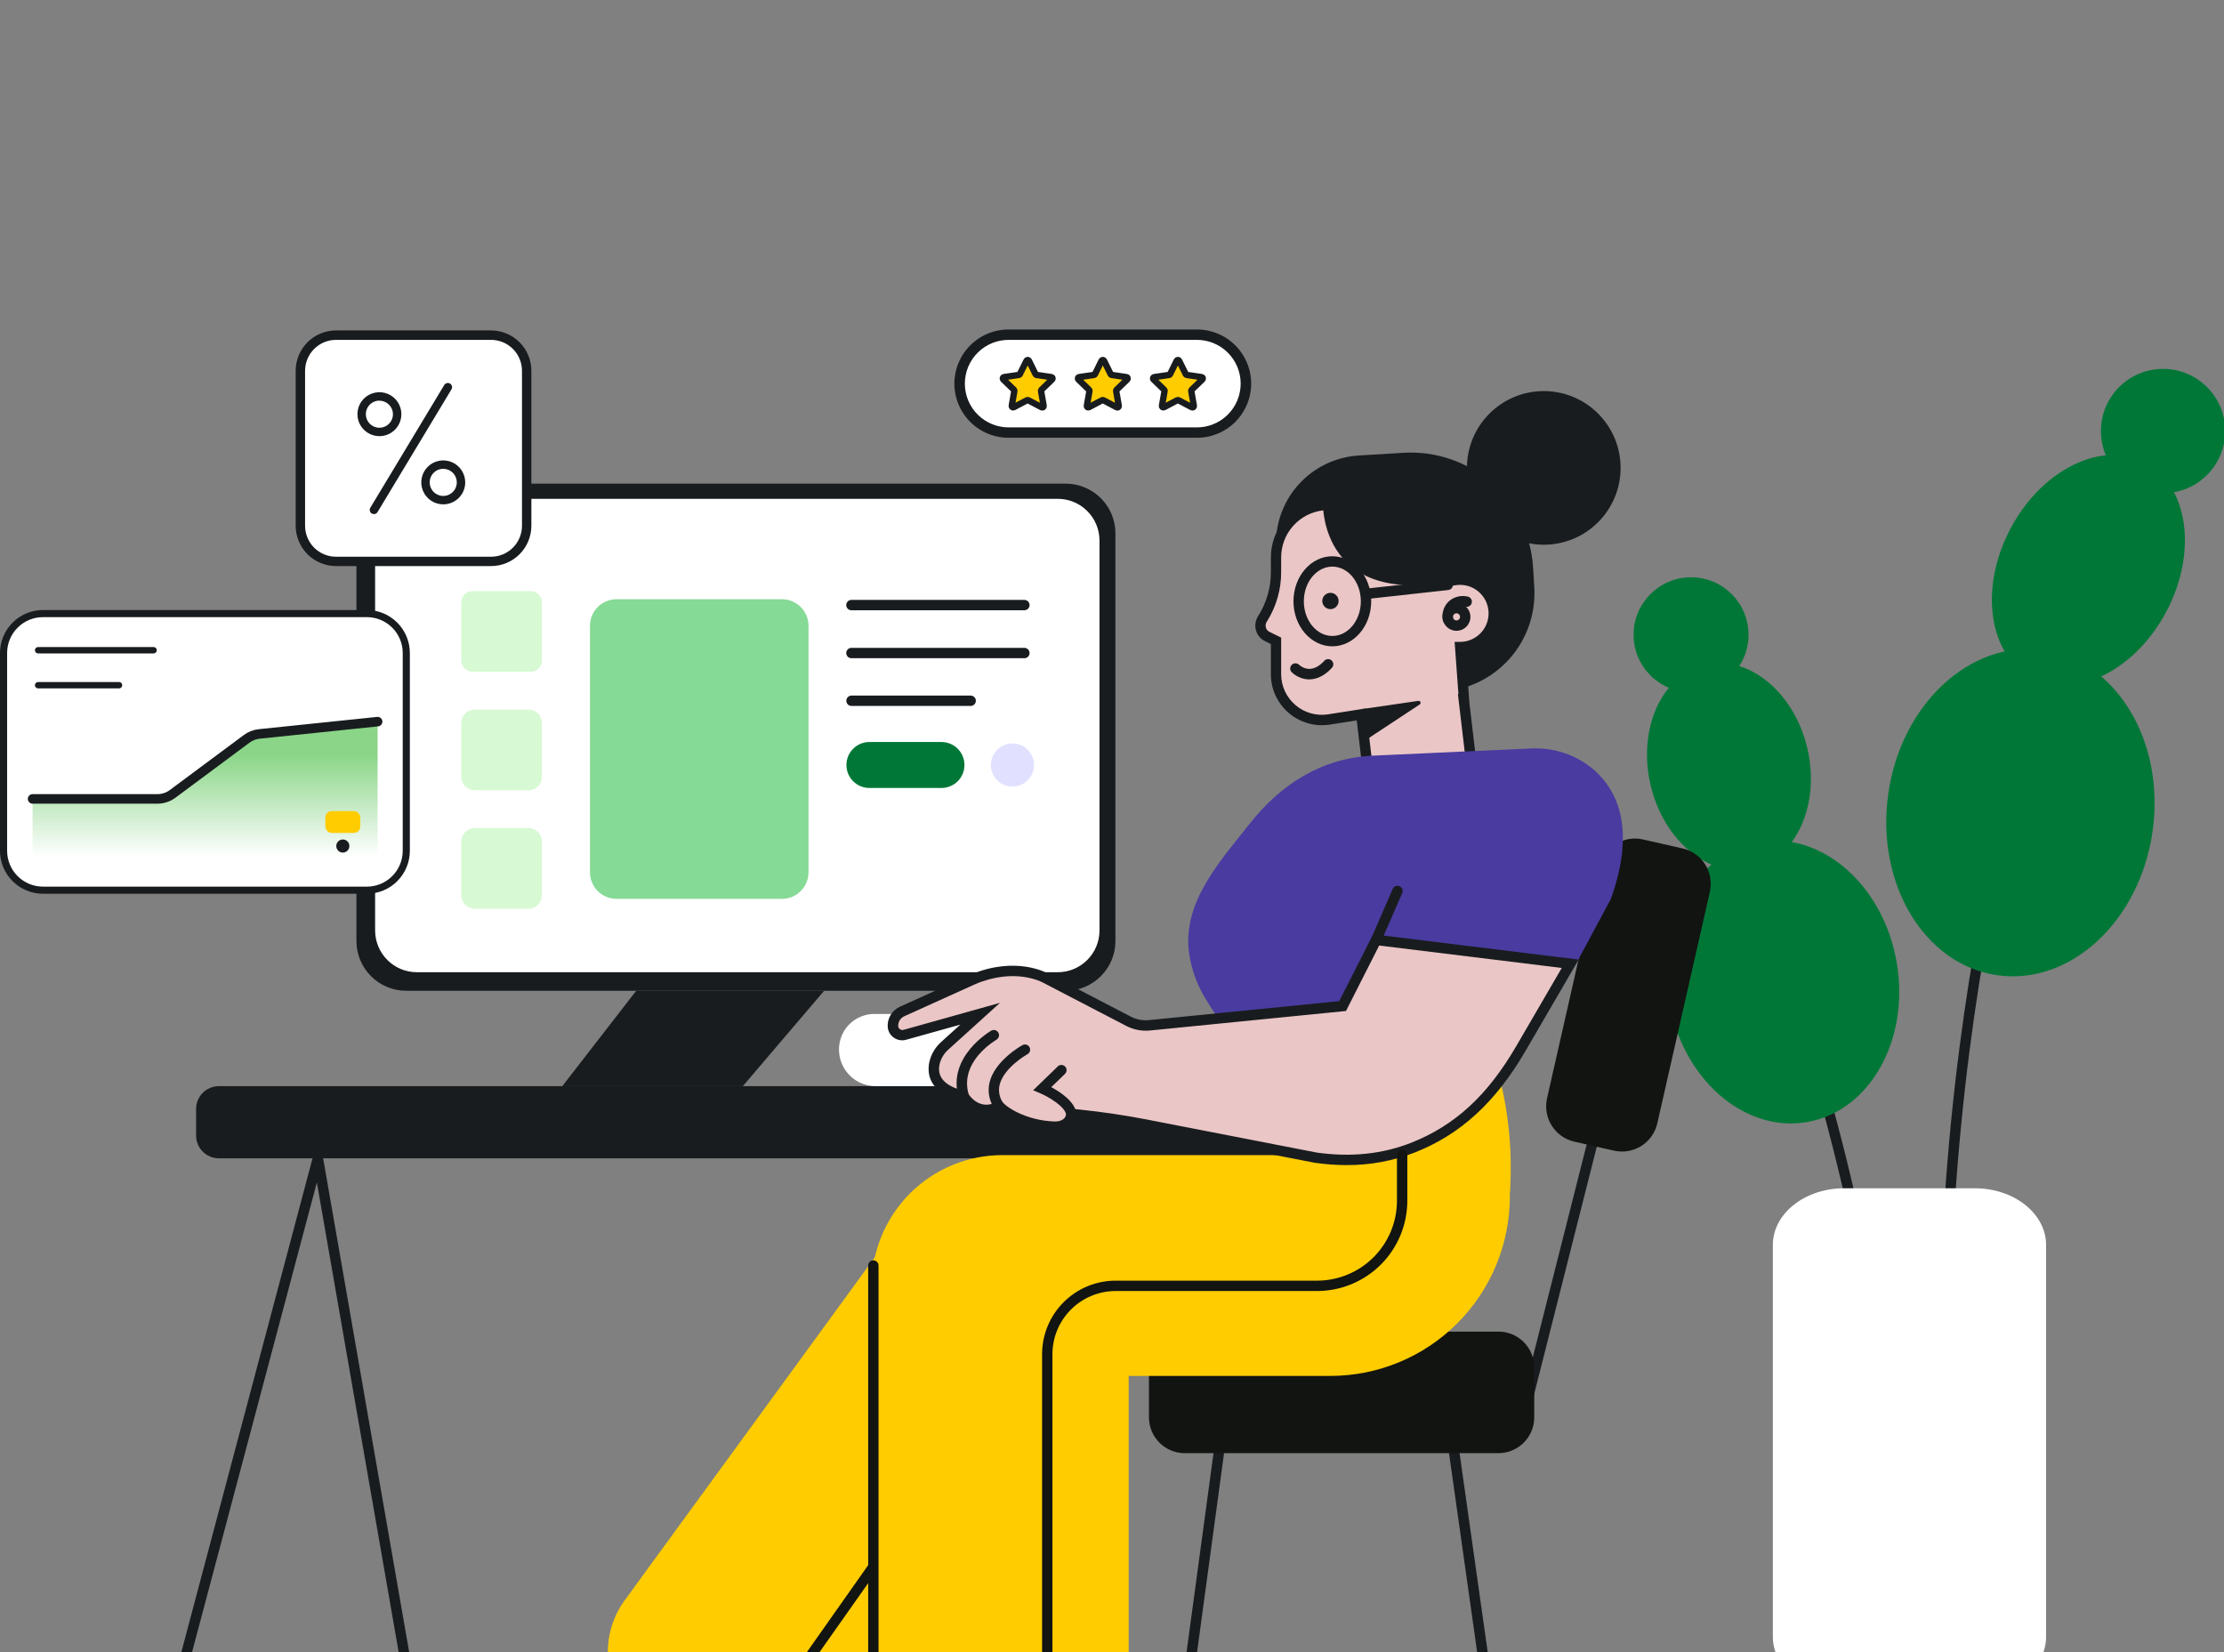
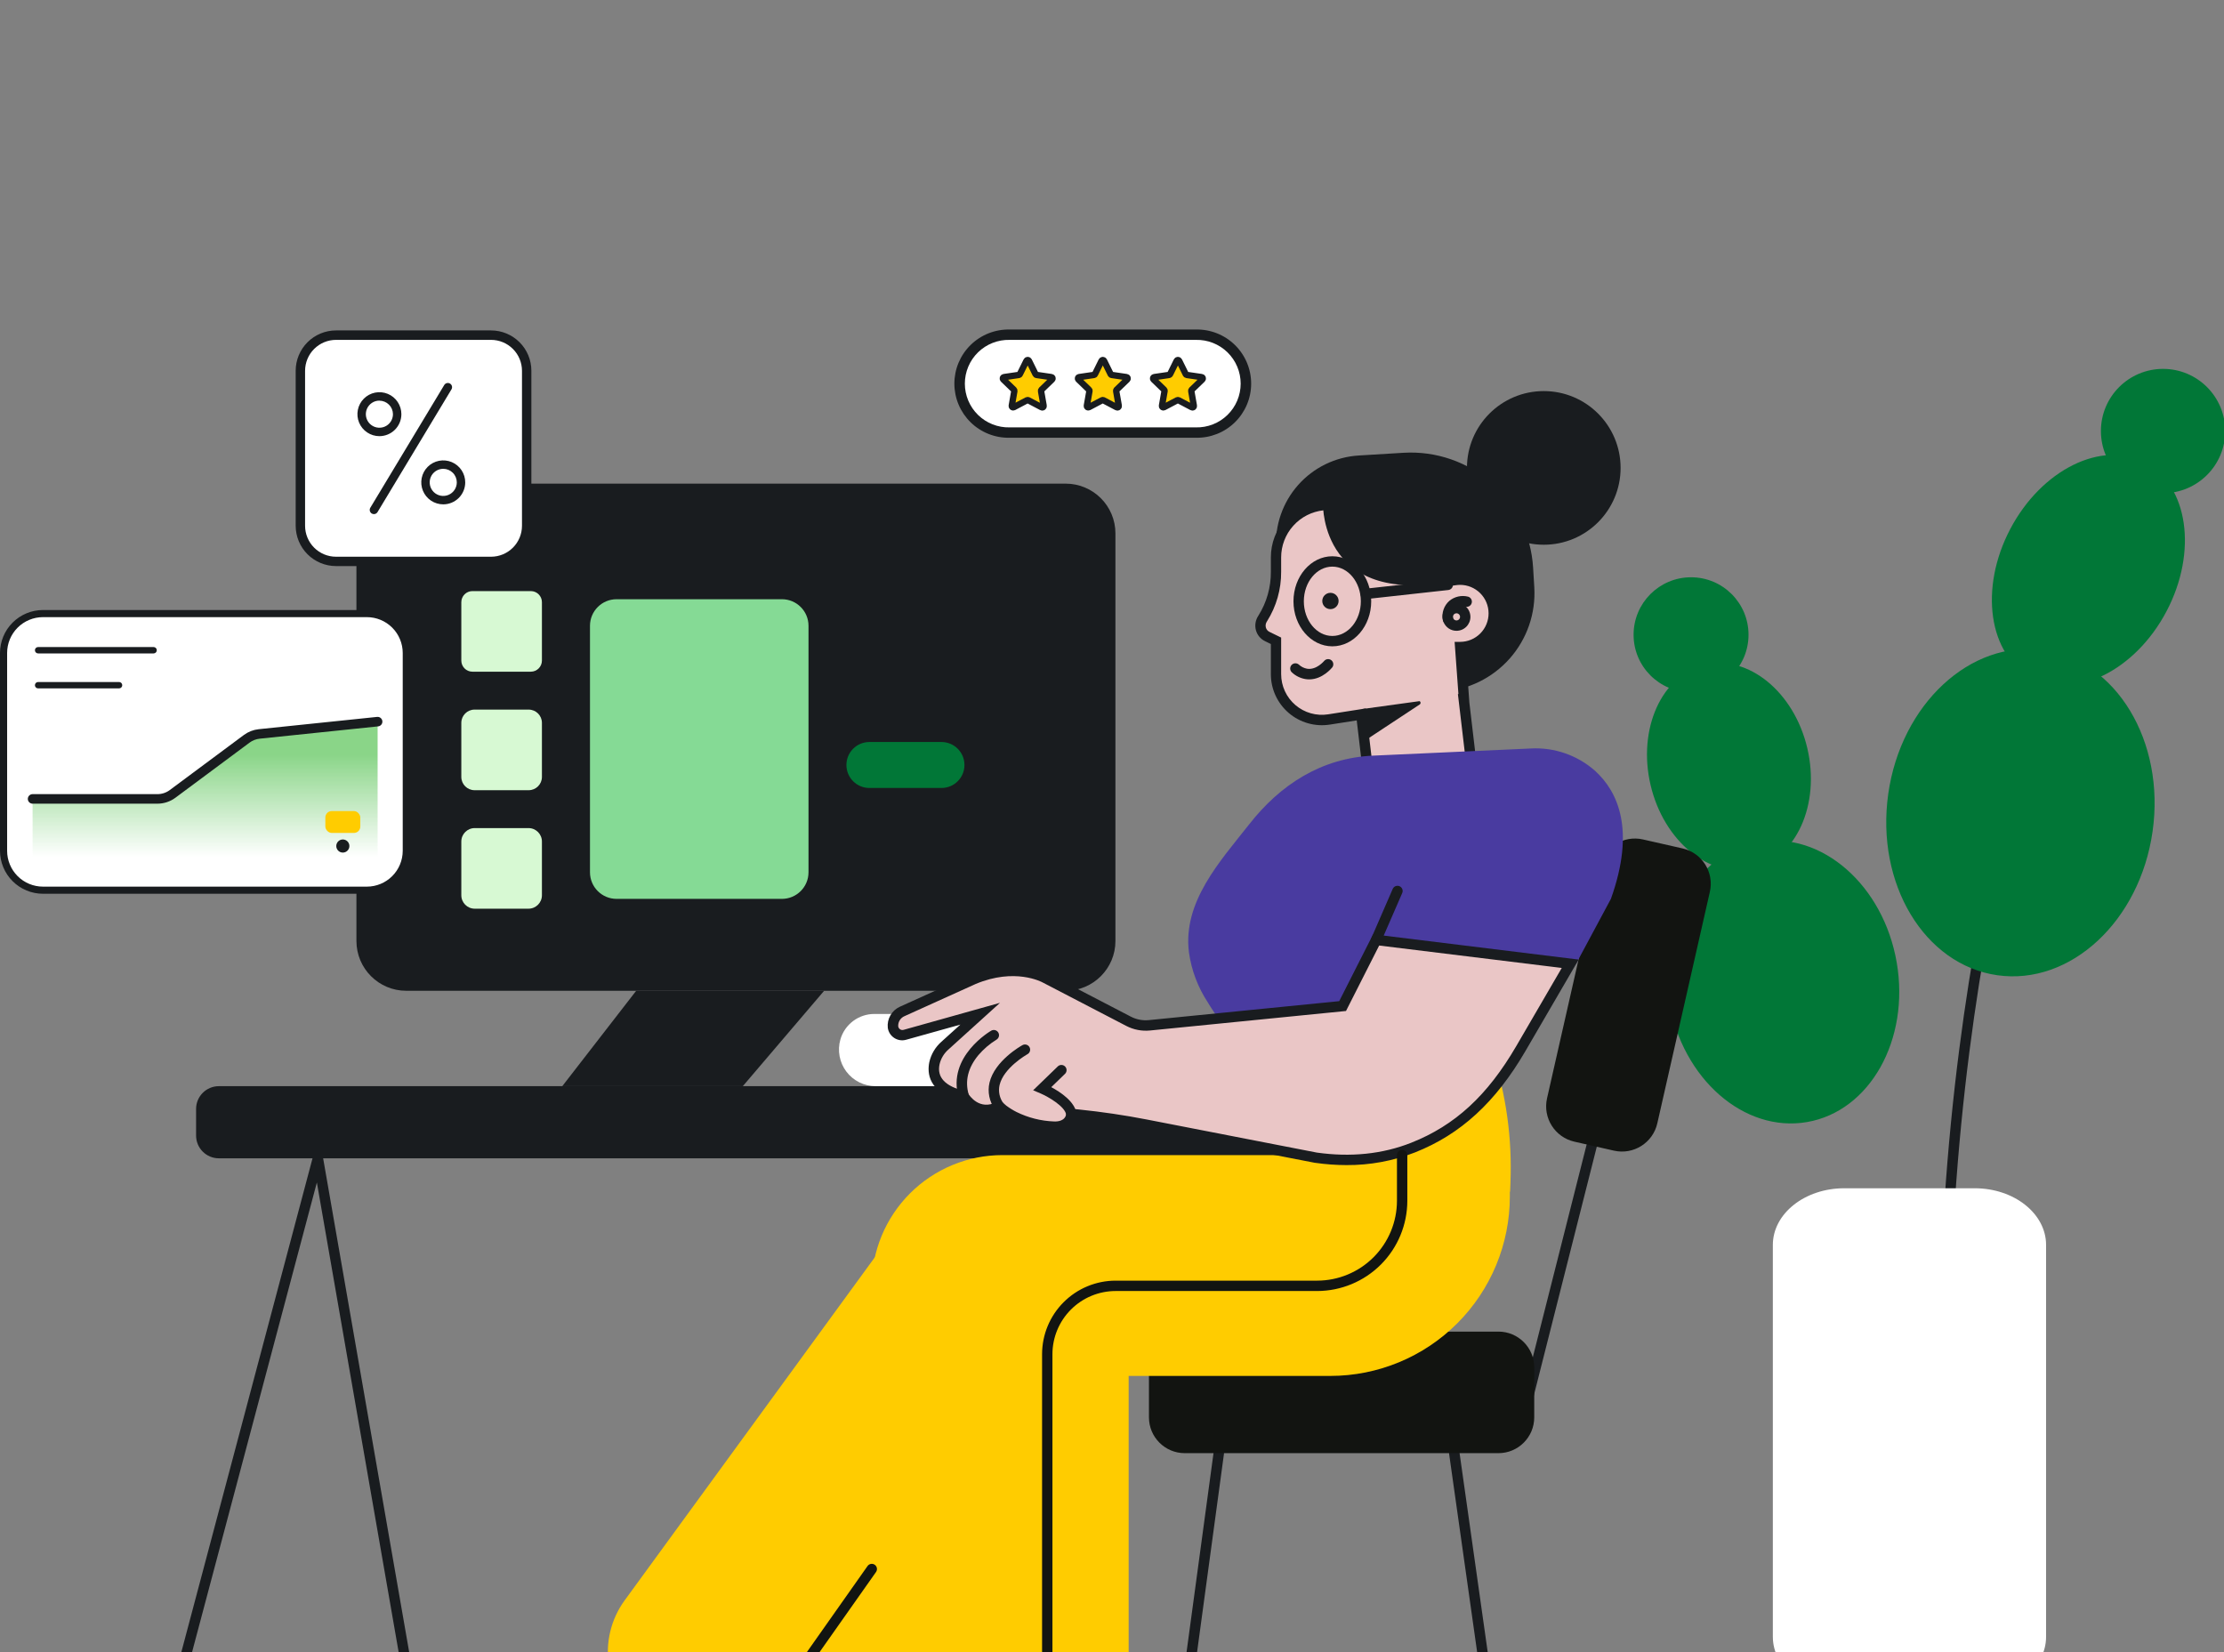
<svg xmlns="http://www.w3.org/2000/svg" width="700" height="520" viewBox="0 0 700 520" fill="none">
  <rect x="0" y="0" width="700" height="520" fill="#808080" stroke="none" />
  <g clip-path="url(#clip0_344_3226)">
-     <path d="M592.221 433.768C591.821 433.771 591.435 433.627 591.134 433.364C590.833 433.101 590.64 432.737 590.59 432.341C580.959 355.936 554.422 289.537 554.153 288.909C554.065 288.709 554.019 288.493 554.016 288.275C554.013 288.056 554.054 287.84 554.137 287.637C554.219 287.435 554.342 287.251 554.497 287.097C554.652 286.943 554.836 286.822 555.039 286.741C555.242 286.659 555.459 286.619 555.677 286.623C555.896 286.627 556.111 286.675 556.311 286.764C556.51 286.853 556.69 286.981 556.839 287.141C556.988 287.301 557.103 287.489 557.179 287.694C557.448 288.355 584.139 355.096 593.876 431.933C593.904 432.146 593.889 432.363 593.832 432.57C593.776 432.777 593.679 432.972 593.547 433.141C593.415 433.311 593.251 433.453 593.064 433.559C592.877 433.665 592.671 433.734 592.457 433.76L592.221 433.768Z" fill="#191C1F" />
    <path d="M611.926 434.608C611.493 434.608 611.078 434.436 610.773 434.131C610.467 433.825 610.295 433.41 610.295 432.977C610.091 356.319 620.896 294.855 629.989 256.754C639.857 215.432 649.945 191.897 650.026 191.677C650.202 191.286 650.525 190.979 650.925 190.825C651.324 190.67 651.769 190.678 652.162 190.849C652.556 191.019 652.866 191.338 653.027 191.735C653.187 192.133 653.184 192.578 653.019 192.973C652.921 193.202 642.94 216.541 633.137 257.627C624.093 295.532 613.353 356.735 613.565 432.961C613.565 433.393 613.393 433.808 613.087 434.114C612.781 434.42 612.367 434.592 611.934 434.592L611.926 434.608Z" fill="#191C1F" />
    <path d="M680.823 155.232C691.628 155.232 700.387 146.472 700.387 135.668C700.387 124.863 691.628 116.104 680.823 116.104C670.018 116.104 661.259 124.863 661.259 135.668C661.259 146.472 670.018 155.232 680.823 155.232Z" fill="#017737" />
    <path d="M681.911 192.395C691.759 173.692 688.733 152.734 675.151 145.582C661.57 138.43 642.576 147.794 632.728 166.497C622.88 185.199 625.906 206.158 639.488 213.31C653.07 220.461 672.063 211.097 681.911 192.395Z" fill="#017737" />
    <path d="M677.527 261.655C681.525 233.386 666.139 207.835 643.163 204.586C620.186 201.337 598.319 221.62 594.321 249.889C590.324 278.158 605.709 303.709 628.686 306.958C651.663 310.208 673.53 289.925 677.527 261.655Z" fill="#017737" />
    <path d="M532.256 217.871C542.246 217.871 550.344 209.772 550.344 199.783C550.344 189.793 542.246 181.695 532.256 181.695C522.266 181.695 514.168 189.793 514.168 199.783C514.168 209.772 522.266 217.871 532.256 217.871Z" fill="#017737" />
    <path d="M551.698 273.385C565.324 270.194 573.005 253.242 568.855 235.521C564.705 217.8 550.295 206.021 536.67 209.211C523.045 212.402 515.364 229.354 519.514 247.075C523.664 264.796 538.073 276.575 551.698 273.385Z" fill="#017737" />
    <path d="M568.755 353.164C588.538 349.758 601.177 327.26 596.985 302.915C592.793 278.569 573.357 261.594 553.574 265.001C533.792 268.407 521.153 290.905 525.345 315.25C529.537 339.596 548.973 356.571 568.755 353.164Z" fill="#017737" />
    <path d="M621.543 374H580.457C568.054 374 558 381.987 558 391.838V515.162C558 525.013 568.054 533 580.457 533H621.543C633.946 533 644 525.013 644 515.162V391.838C644 381.987 633.946 374 621.543 374Z" fill="white" />
    <path d="M453.802 217.684L435.722 218.784C427.461 219.286 419.339 216.487 413.143 211.001C406.946 205.515 403.182 197.793 402.678 189.532L401.658 172.725C401.438 169.088 401.935 165.444 403.123 162.001C404.312 158.557 406.167 155.381 408.582 152.655C410.998 149.929 413.928 147.705 417.204 146.111C420.479 144.517 424.037 143.585 427.673 143.366L441.765 142.51C451.962 141.899 461.984 145.361 469.63 152.135C477.275 158.909 481.919 168.441 482.54 178.637L482.916 184.835C483.411 193.052 480.622 201.128 475.162 207.289C469.702 213.449 462.019 217.188 453.802 217.684Z" fill="#191C1F" />
    <path d="M145.1 624.711C144.711 624.717 144.333 624.583 144.034 624.335C143.735 624.087 143.535 623.74 143.469 623.357L99.733 372.173L33.025 623.227C32.904 623.631 32.631 623.973 32.263 624.18C31.896 624.387 31.462 624.444 31.054 624.338C30.646 624.233 30.294 623.973 30.073 623.614C29.852 623.254 29.779 622.824 29.869 622.411L100.386 356.972L146.706 622.827C146.78 623.25 146.685 623.684 146.441 624.037C146.196 624.39 145.823 624.632 145.402 624.711C145.301 624.72 145.2 624.72 145.1 624.711Z" fill="#191C1F" />
    <path d="M399.142 341.868H68.885C64.926 341.868 61.717 345.078 61.717 349.036V357.404C61.717 361.363 64.926 364.572 68.885 364.572H399.142C403.101 364.572 406.31 361.363 406.31 357.404V349.036C406.31 345.078 403.101 341.868 399.142 341.868Z" fill="#191C1F" />
    <path d="M376.378 105.347H317.792C309.284 105.347 302.387 112.244 302.387 120.752C302.387 129.26 309.284 136.157 317.792 136.157H376.378C384.886 136.157 391.783 129.26 391.783 120.752C391.783 112.244 384.886 105.347 376.378 105.347Z" fill="white" />
    <path d="M376.389 137.779H317.795C315.527 137.829 313.272 137.425 311.162 136.591C309.052 135.758 307.13 134.511 305.508 132.925C303.887 131.338 302.598 129.444 301.719 127.353C300.839 125.262 300.386 123.016 300.386 120.747C300.386 118.479 300.839 116.233 301.719 114.142C302.598 112.051 303.887 110.157 305.508 108.57C307.13 106.984 309.052 105.737 311.162 104.903C313.272 104.07 315.527 103.666 317.795 103.716H376.389C378.657 103.666 380.912 104.07 383.022 104.903C385.132 105.737 387.054 106.984 388.675 108.57C390.297 110.157 391.585 112.051 392.465 114.142C393.345 116.233 393.798 118.479 393.798 120.747C393.798 123.016 393.345 125.262 392.465 127.353C391.585 129.444 390.297 131.338 388.675 132.925C387.054 134.511 385.132 135.758 383.022 136.591C380.912 137.425 378.657 137.829 376.389 137.779ZM317.795 106.978C315.958 106.933 314.131 107.256 312.422 107.928C310.712 108.6 309.154 109.607 307.839 110.89C306.524 112.173 305.48 113.706 304.766 115.399C304.053 117.092 303.686 118.91 303.686 120.747C303.686 122.584 304.053 124.403 304.766 126.096C305.48 127.789 306.524 129.322 307.839 130.605C309.154 131.888 310.712 132.895 312.422 133.567C314.131 134.239 315.958 134.562 317.795 134.517H376.389C378.225 134.562 380.052 134.239 381.762 133.567C383.472 132.895 385.03 131.888 386.344 130.605C387.659 129.322 388.704 127.789 389.417 126.096C390.13 124.403 390.498 122.584 390.498 120.747C390.498 118.91 390.13 117.092 389.417 115.399C388.704 113.706 387.659 112.173 386.344 110.89C385.03 109.607 383.472 108.6 381.762 107.928C380.052 107.256 378.225 106.933 376.389 106.978H317.795Z" fill="#191C1F" />
    <path d="M327.822 128.173L323.646 125.971C323.585 125.939 323.516 125.922 323.447 125.922C323.377 125.922 323.309 125.939 323.247 125.971L319.071 128.173C319 128.208 318.921 128.224 318.841 128.217C318.762 128.21 318.686 128.181 318.622 128.134C318.558 128.087 318.508 128.023 318.478 127.949C318.448 127.875 318.439 127.795 318.452 127.716L319.267 123.068C319.277 122.998 319.27 122.927 319.248 122.861C319.225 122.794 319.187 122.734 319.137 122.684L315.76 119.422C315.703 119.367 315.662 119.297 315.643 119.22C315.624 119.142 315.627 119.061 315.651 118.985C315.676 118.91 315.721 118.842 315.783 118.791C315.844 118.74 315.918 118.707 315.997 118.697L320.67 118.012C320.738 118.003 320.802 117.978 320.858 117.938C320.914 117.898 320.958 117.845 320.988 117.783L323.084 113.551C323.118 113.478 323.172 113.417 323.24 113.374C323.308 113.331 323.387 113.308 323.467 113.308C323.547 113.308 323.626 113.331 323.694 113.374C323.762 113.417 323.816 113.478 323.85 113.551L325.938 117.783C325.97 117.845 326.016 117.898 326.073 117.938C326.13 117.978 326.195 118.003 326.264 118.012L330.929 118.697C331.008 118.707 331.082 118.74 331.143 118.791C331.204 118.842 331.25 118.91 331.275 118.985C331.299 119.061 331.302 119.142 331.283 119.22C331.264 119.297 331.223 119.367 331.165 119.422L327.789 122.684C327.74 122.734 327.703 122.795 327.682 122.861C327.66 122.928 327.655 122.999 327.667 123.068L328.482 127.716C328.502 127.8 328.495 127.889 328.464 127.969C328.433 128.05 328.378 128.119 328.307 128.168C328.236 128.218 328.152 128.244 328.065 128.245C327.979 128.246 327.894 128.221 327.822 128.173Z" fill="#FFCC00" stroke="#191C1F" stroke-width="2" />
    <path d="M351.465 128.173L347.29 125.971C347.228 125.939 347.16 125.922 347.09 125.922C347.021 125.922 346.952 125.939 346.89 125.971L342.715 128.173C342.644 128.211 342.563 128.228 342.482 128.222C342.401 128.217 342.324 128.188 342.259 128.141C342.193 128.093 342.142 128.028 342.112 127.953C342.082 127.878 342.073 127.796 342.087 127.716L342.903 123.068C342.916 122.999 342.911 122.928 342.89 122.861C342.868 122.794 342.831 122.733 342.78 122.685L339.404 119.423C339.347 119.367 339.306 119.297 339.287 119.22C339.267 119.143 339.27 119.061 339.295 118.986C339.319 118.91 339.365 118.843 339.426 118.792C339.487 118.74 339.562 118.708 339.641 118.697L344.313 118.012C344.381 118.004 344.446 117.978 344.502 117.938C344.557 117.898 344.602 117.845 344.631 117.784L346.719 113.551C346.755 113.479 346.81 113.418 346.879 113.376C346.947 113.333 347.026 113.311 347.107 113.311C347.187 113.311 347.266 113.333 347.334 113.376C347.403 113.418 347.458 113.479 347.494 113.551L349.582 117.784C349.611 117.845 349.656 117.898 349.711 117.938C349.767 117.978 349.832 118.004 349.9 118.012L354.572 118.697C354.651 118.708 354.726 118.74 354.787 118.792C354.848 118.843 354.894 118.91 354.918 118.986C354.943 119.061 354.946 119.143 354.926 119.22C354.907 119.297 354.866 119.367 354.809 119.423L351.433 122.685C351.382 122.733 351.345 122.794 351.323 122.861C351.302 122.928 351.298 122.999 351.31 123.068L352.126 127.716C352.145 127.801 352.139 127.889 352.108 127.969C352.076 128.05 352.022 128.12 351.95 128.169C351.879 128.218 351.795 128.245 351.709 128.245C351.622 128.246 351.537 128.221 351.465 128.173Z" fill="#FFCC00" stroke="#191C1F" stroke-width="2" />
    <path d="M375.109 128.173L370.934 125.971C370.872 125.939 370.803 125.922 370.734 125.922C370.664 125.922 370.596 125.939 370.534 125.971L366.359 128.173C366.287 128.211 366.206 128.228 366.126 128.222C366.045 128.216 365.968 128.188 365.902 128.14C365.837 128.093 365.786 128.028 365.756 127.953C365.725 127.878 365.717 127.796 365.731 127.716L366.546 123.068C366.558 122.999 366.553 122.928 366.531 122.861C366.51 122.795 366.473 122.734 366.424 122.684L363.048 119.422C362.99 119.367 362.949 119.297 362.93 119.22C362.911 119.142 362.914 119.061 362.938 118.985C362.963 118.91 363.009 118.842 363.07 118.791C363.131 118.74 363.205 118.707 363.284 118.697L367.949 118.012C368.018 118.002 368.083 117.977 368.14 117.937C368.197 117.897 368.243 117.845 368.275 117.783L370.363 113.551C370.397 113.478 370.451 113.417 370.519 113.374C370.587 113.331 370.666 113.308 370.746 113.308C370.826 113.308 370.905 113.331 370.973 113.374C371.041 113.417 371.095 113.478 371.129 113.551L373.217 117.783C373.249 117.845 373.295 117.897 373.352 117.937C373.409 117.977 373.474 118.002 373.543 118.012L378.216 118.697C378.295 118.707 378.369 118.74 378.43 118.791C378.492 118.842 378.537 118.91 378.562 118.985C378.586 119.061 378.589 119.142 378.57 119.22C378.551 119.297 378.51 119.367 378.453 119.422L375.068 122.684C375.019 122.734 374.982 122.795 374.961 122.861C374.939 122.928 374.934 122.999 374.946 123.068L375.761 127.716C375.779 127.799 375.772 127.886 375.741 127.965C375.71 128.044 375.656 128.112 375.587 128.161C375.517 128.21 375.435 128.237 375.35 128.239C375.265 128.241 375.181 128.218 375.109 128.173Z" fill="#FFCC00" stroke="#191C1F" stroke-width="2" />
    <path d="M335.408 152.222H127.861C119.205 152.222 112.187 159.24 112.187 167.896V296.168C112.187 304.824 119.205 311.842 127.861 311.842H335.408C344.064 311.842 351.082 304.824 351.082 296.168V167.896C351.082 159.24 344.064 152.222 335.408 152.222Z" fill="#191C1F" />
-     <path d="M332.924 157H131.208C123.95 157 118.066 162.891 118.066 170.158V292.842C118.066 300.109 123.95 306 131.208 306H332.924C340.182 306 346.066 300.109 346.066 292.842V170.158C346.066 162.891 340.182 157 332.924 157Z" fill="white" />
    <path d="M246.109 188.602H194.063C189.442 188.602 185.696 192.348 185.696 196.969V274.548C185.696 279.169 189.442 282.916 194.063 282.916H246.109C250.73 282.916 254.476 279.169 254.476 274.548V196.969C254.476 192.348 250.73 188.602 246.109 188.602Z" fill="#85DA95" />
    <path d="M167.071 186.042H148.697C146.765 186.042 145.199 187.608 145.199 189.54V207.913C145.199 209.846 146.765 211.412 148.697 211.412H167.071C169.003 211.412 170.569 209.846 170.569 207.913V189.54C170.569 187.608 169.003 186.042 167.071 186.042Z" fill="#D7F9D3" />
    <path d="M166.394 223.343H149.374C147.068 223.343 145.199 225.212 145.199 227.518V244.538C145.199 246.844 147.068 248.713 149.374 248.713H166.394C168.7 248.713 170.569 246.844 170.569 244.538V227.518C170.569 225.212 168.7 223.343 166.394 223.343Z" fill="#D7F9D3" />
    <path d="M166.345 260.636H149.423C147.09 260.636 145.199 262.528 145.199 264.861V281.782C145.199 284.115 147.09 286.007 149.423 286.007H166.345C168.678 286.007 170.569 284.115 170.569 281.782V264.861C170.569 262.528 168.678 260.636 166.345 260.636Z" fill="#D7F9D3" />
    <path d="M322.423 192.076H267.98C267.547 192.076 267.132 191.905 266.827 191.599C266.521 191.293 266.349 190.878 266.349 190.445C266.349 190.013 266.521 189.598 266.827 189.292C267.132 188.986 267.547 188.814 267.98 188.814H322.423C322.856 188.814 323.271 188.986 323.577 189.292C323.882 189.598 324.054 190.013 324.054 190.445C324.054 190.878 323.882 191.293 323.577 191.599C323.271 191.905 322.856 192.076 322.423 192.076Z" fill="#191C1F" />
    <path d="M322.423 207.172H267.98C267.547 207.172 267.132 207 266.827 206.694C266.521 206.388 266.349 205.973 266.349 205.541C266.349 205.108 266.521 204.693 266.827 204.387C267.132 204.082 267.547 203.91 267.98 203.91H322.423C322.856 203.91 323.271 204.082 323.577 204.387C323.882 204.693 324.054 205.108 324.054 205.541C324.054 205.973 323.882 206.388 323.577 206.694C323.271 207 322.856 207.172 322.423 207.172Z" fill="#191C1F" />
    <path d="M305.521 222.193H268.008C267.575 222.193 267.16 222.021 266.854 221.715C266.549 221.409 266.377 220.994 266.377 220.562C266.377 220.129 266.549 219.714 266.854 219.408C267.16 219.103 267.575 218.931 268.008 218.931H305.521C305.954 218.931 306.369 219.103 306.674 219.408C306.98 219.714 307.152 220.129 307.152 220.562C307.152 220.994 306.98 221.409 306.674 221.715C306.369 222.021 305.954 222.193 305.521 222.193Z" fill="#191C1F" />
    <path d="M296.329 233.544H273.642C269.647 233.544 266.408 236.783 266.408 240.778C266.408 244.773 269.647 248.012 273.642 248.012H296.329C300.324 248.012 303.562 244.773 303.562 240.778C303.562 236.783 300.324 233.544 296.329 233.544Z" fill="#017737" />
-     <path d="M318.664 247.58C322.416 247.58 325.457 244.538 325.457 240.786C325.457 237.035 322.416 233.993 318.664 233.993C314.912 233.993 311.871 237.035 311.871 240.786C311.871 244.538 314.912 247.58 318.664 247.58Z" fill="#E1E1FF" />
    <path d="M233.798 341.869H176.974L200.24 311.842H259.397L233.798 341.869Z" fill="#191C1F" />
    <path d="M479.514 447.061C479.379 447.061 479.245 447.045 479.114 447.012C478.906 446.96 478.711 446.867 478.539 446.739C478.367 446.611 478.222 446.45 478.112 446.266C478.002 446.082 477.93 445.879 477.899 445.666C477.868 445.454 477.879 445.238 477.932 445.031L499.396 360.218C499.504 359.798 499.774 359.439 500.148 359.218C500.521 358.998 500.966 358.935 501.386 359.043C501.805 359.152 502.165 359.422 502.385 359.795C502.605 360.168 502.668 360.614 502.56 361.033L481.096 445.846C481.004 446.195 480.799 446.504 480.512 446.724C480.226 446.944 479.875 447.062 479.514 447.061Z" fill="#191C1F" />
    <path d="M361.636 621.147C361.563 621.155 361.489 621.155 361.416 621.147C361.203 621.119 360.998 621.049 360.812 620.942C360.627 620.834 360.464 620.691 360.334 620.521C360.204 620.35 360.108 620.156 360.053 619.948C359.998 619.741 359.984 619.525 360.013 619.312L381.975 457.181C382.003 456.967 382.073 456.76 382.182 456.573C382.29 456.386 382.434 456.222 382.605 456.091C382.777 455.96 382.973 455.863 383.181 455.808C383.39 455.752 383.608 455.738 383.822 455.766C384.036 455.795 384.243 455.865 384.43 455.973C384.617 456.081 384.781 456.225 384.912 456.397C385.043 456.568 385.14 456.764 385.195 456.973C385.251 457.181 385.265 457.399 385.237 457.613L363.251 619.736C363.198 620.127 363.005 620.485 362.708 620.744C362.411 621.004 362.03 621.147 361.636 621.147Z" fill="#191C1F" />
    <path d="M503.472 272.812L486.93 345.683C485.535 351.828 489.386 357.94 495.53 359.335L507.984 362.162C514.129 363.557 520.241 359.706 521.636 353.562L538.178 280.691C539.573 274.546 535.723 268.434 529.578 267.039L517.124 264.212C510.979 262.817 504.867 266.668 503.472 272.812Z" fill="#121411" />
    <path d="M480.662 621.147C480.266 621.151 479.882 621.011 479.582 620.753C479.282 620.495 479.086 620.136 479.031 619.745L456.107 457.605C456.046 457.173 456.16 456.734 456.423 456.385C456.686 456.036 457.077 455.806 457.509 455.746C457.942 455.685 458.381 455.799 458.73 456.062C459.078 456.325 459.308 456.716 459.369 457.149L482.285 619.288C482.345 619.716 482.233 620.151 481.973 620.497C481.713 620.842 481.326 621.07 480.898 621.131C480.82 621.145 480.741 621.151 480.662 621.147Z" fill="#191C1F" />
    <path d="M471.627 419.114H372.902C366.677 419.114 361.632 424.16 361.632 430.384V446.107C361.632 452.331 366.677 457.377 372.902 457.377H471.627C477.852 457.377 482.898 452.331 482.898 446.107V430.384C482.898 424.16 477.852 419.114 471.627 419.114Z" fill="#121411" />
    <path d="M485.9 171.452C499.254 171.452 510.08 160.626 510.08 147.272C510.08 133.918 499.254 123.092 485.9 123.092C472.546 123.092 461.72 133.918 461.72 147.272C461.72 160.626 472.546 171.452 485.9 171.452Z" fill="#191C1F" />
    <path d="M470.106 193.038C470.106 190.226 468.989 187.53 467.001 185.542C465.013 183.553 462.316 182.437 459.504 182.437C459.008 182.442 458.512 182.48 458.02 182.551L455.989 154.726L416.413 158.974C412.348 159.407 408.588 161.329 405.855 164.369C403.122 167.408 401.611 171.352 401.611 175.439V179.917C401.647 185.105 400.204 190.197 397.452 194.596L397.379 194.702V194.743C397.079 195.196 396.878 195.708 396.791 196.244C396.704 196.781 396.733 197.33 396.875 197.855C397.017 198.379 397.269 198.868 397.615 199.287C397.96 199.707 398.392 200.048 398.879 200.288L401.636 201.642V212.129C401.635 214.214 402.087 216.274 402.958 218.168C403.83 220.062 405.102 221.744 406.686 223.099C408.27 224.455 410.129 225.451 412.134 226.019C414.14 226.588 416.245 226.715 418.305 226.392L428.466 224.81L430.505 242.238L462.856 238.421L460.662 219.819H460.76L459.578 203.632C462.375 203.612 465.052 202.488 467.024 200.504C468.996 198.519 470.104 195.836 470.106 193.038Z" fill="#EAC6C6" />
    <path d="M429.075 244.049L427.028 226.743L418.546 228.065C416.254 228.423 413.912 228.28 411.68 227.646C409.449 227.013 407.381 225.904 405.619 224.395C403.856 222.886 402.442 221.014 401.472 218.906C400.503 216.799 400.001 214.506 400.002 212.187V202.702L398.15 201.797C397.461 201.461 396.851 200.983 396.36 200.394C395.87 199.805 395.51 199.119 395.304 198.38C395.1 197.626 395.056 196.836 395.175 196.064C395.294 195.291 395.575 194.552 395.998 193.895L396.087 193.756C398.684 189.616 400.043 184.82 400.002 179.933V175.456C399.993 170.966 401.649 166.632 404.649 163.291C407.649 159.95 411.781 157.84 416.247 157.368L457.503 152.94L459.542 180.822C462.588 180.884 465.502 182.08 467.713 184.177C469.924 186.274 471.272 189.121 471.495 192.16C471.717 195.198 470.797 198.211 468.915 200.607C467.033 203.004 464.325 204.612 461.32 205.116L462.486 221.19L464.688 239.849L429.075 244.049ZM429.89 222.976L431.945 240.428L461.059 236.994L458.873 218.458H459.036L457.838 202.025H459.583C461.962 202.019 464.241 201.068 465.919 199.381C467.596 197.694 468.535 195.409 468.529 193.03C468.522 190.651 467.571 188.372 465.884 186.694C464.197 185.017 461.913 184.078 459.534 184.084C459.113 184.088 458.694 184.121 458.278 184.182L456.549 184.427L454.478 156.544L416.573 160.622C412.908 161.009 409.517 162.741 407.055 165.482C404.592 168.223 403.233 171.779 403.239 175.464V179.941C403.28 185.45 401.743 190.855 398.811 195.518L398.73 195.648C398.551 195.921 398.431 196.228 398.379 196.55C398.327 196.871 398.344 197.201 398.428 197.516C398.508 197.811 398.65 198.085 398.846 198.32C399.042 198.555 399.286 198.745 399.561 198.877L403.239 200.672V212.178C403.24 214.027 403.64 215.853 404.413 217.532C405.186 219.211 406.313 220.703 407.717 221.905C409.121 223.108 410.768 223.992 412.546 224.498C414.324 225.004 416.19 225.119 418.016 224.835L429.89 222.976Z" fill="#191C1F" />
    <path d="M412.075 213.833C411.66 213.833 411.245 213.798 410.836 213.727C409.26 213.455 407.798 212.729 406.628 211.64C406.303 211.348 406.108 210.939 406.085 210.503C406.062 210.067 406.213 209.64 406.505 209.315C406.797 208.991 407.206 208.796 407.642 208.773C408.078 208.75 408.505 208.901 408.83 209.193C409.538 209.849 410.417 210.293 411.366 210.473C414.383 210.971 416.756 208.027 416.781 208.027C417.053 207.706 417.439 207.502 417.858 207.459C418.277 207.416 418.697 207.537 419.029 207.796C419.361 208.055 419.58 208.433 419.639 208.85C419.699 209.267 419.595 209.691 419.35 210.033C419.178 210.221 416.3 213.833 412.075 213.833Z" fill="#191C1F" />
    <path d="M418.753 191.725C420.172 191.725 421.322 190.575 421.322 189.156C421.322 187.738 420.172 186.587 418.753 186.587C417.335 186.587 416.185 187.738 416.185 189.156C416.185 190.575 417.335 191.725 418.753 191.725Z" fill="#191C1F" />
    <path d="M412.89 375.076V333.697H470.49C474.559 347.09 476.176 361.108 475.26 375.076H412.89Z" fill="#FFCC00" />
    <path d="M221.596 556.062L202.636 542.198C199.712 540.067 197.238 537.38 195.353 534.292C193.468 531.204 192.209 527.775 191.65 524.2C191.09 520.626 191.24 516.976 192.091 513.46C192.942 509.944 194.477 506.629 196.609 503.706L279.22 390.416C282.346 386.127 286.286 382.497 290.815 379.732C295.345 376.966 300.375 375.121 305.617 374.3C310.86 373.479 316.214 373.699 321.371 374.947C326.529 376.196 331.39 378.448 335.678 381.576C339.966 384.702 343.596 388.642 346.362 393.171C349.127 397.7 350.973 402.73 351.794 407.973C352.614 413.216 352.394 418.569 351.146 423.727C349.898 428.885 347.645 433.746 344.518 438.033L263.228 549.546C258.571 555.93 251.569 560.203 243.761 561.425C235.954 562.647 227.981 560.718 221.596 556.062Z" fill="#FFCC00" />
    <path d="M418.71 433.067H274.366V404.704C274.368 393.791 278.704 383.327 286.421 375.611C294.138 367.896 304.604 363.561 315.516 363.561H475.225V376.552C475.225 391.541 469.271 405.916 458.672 416.514C448.074 427.113 433.699 433.067 418.71 433.067Z" fill="#FFCC00" />
    <path d="M325.418 592.221H301.981C294.674 592.221 287.666 589.319 282.498 584.153C277.331 578.987 274.427 571.98 274.425 564.674V429.585H355.242V562.423C355.243 566.338 354.472 570.216 352.973 573.833C351.474 577.451 349.277 580.737 346.507 583.505C343.738 586.272 340.449 588.467 336.831 589.962C333.212 591.458 329.334 592.226 325.418 592.221Z" fill="#FFCC00" />
    <path d="M458.425 198.543C457.557 198.543 456.709 198.286 455.987 197.804C455.266 197.321 454.703 196.636 454.371 195.835C454.039 195.033 453.952 194.151 454.121 193.3C454.291 192.448 454.709 191.667 455.322 191.053C455.936 190.44 456.718 190.022 457.569 189.852C458.42 189.683 459.302 189.77 460.104 190.102C460.905 190.434 461.59 190.996 462.073 191.718C462.555 192.439 462.812 193.288 462.812 194.156C462.812 195.319 462.35 196.435 461.527 197.258C460.704 198.081 459.588 198.543 458.425 198.543ZM458.425 193.03C458.202 193.03 457.984 193.096 457.799 193.22C457.614 193.343 457.47 193.519 457.385 193.725C457.3 193.93 457.277 194.157 457.321 194.375C457.364 194.593 457.471 194.794 457.629 194.951C457.786 195.109 457.987 195.216 458.205 195.259C458.423 195.303 458.65 195.28 458.855 195.195C459.061 195.11 459.237 194.966 459.36 194.781C459.484 194.596 459.55 194.378 459.55 194.156C459.55 193.857 459.431 193.571 459.22 193.36C459.009 193.149 458.723 193.03 458.425 193.03Z" fill="#191C1F" />
    <path d="M432.166 237.834L481.797 235.584C489.221 235.169 496.508 237.704 502.071 242.638C509.223 249.162 514.817 261.142 507.029 282.916L496.069 303.344L434.09 295.841L423.383 316.669L384.483 321.114C383.521 321.22 380.544 316.099 380.128 315.454C377.032 310.736 375.016 305.392 374.224 299.805C372.185 283.886 384.01 271.099 393.168 259.462C402.889 247.05 415.807 238.576 432.166 237.834Z" fill="#493BA0" />
    <path d="M455.763 196.504C455.381 196.512 455.007 196.384 454.709 196.144C454.411 195.904 454.207 195.567 454.132 195.191C453.911 194.094 453.981 192.958 454.336 191.896C454.691 190.834 455.318 189.884 456.155 189.14C456.965 188.463 457.924 187.989 458.953 187.755C459.982 187.521 461.052 187.534 462.075 187.795C462.282 187.852 462.475 187.949 462.644 188.081C462.814 188.213 462.955 188.377 463.061 188.564C463.166 188.751 463.234 188.956 463.26 189.169C463.286 189.382 463.27 189.598 463.213 189.805C463.156 190.011 463.058 190.205 462.926 190.374C462.794 190.543 462.63 190.684 462.443 190.79C462.257 190.896 462.051 190.963 461.838 190.99C461.625 191.016 461.409 191 461.203 190.942C460.703 190.821 460.182 190.816 459.68 190.928C459.178 191.04 458.709 191.265 458.308 191.587C457.901 191.952 457.597 192.418 457.425 192.937C457.253 193.456 457.22 194.011 457.329 194.547C457.372 194.757 457.373 194.973 457.332 195.184C457.292 195.394 457.21 195.594 457.092 195.773C456.974 195.952 456.821 196.105 456.644 196.225C456.466 196.345 456.267 196.429 456.057 196.472C455.96 196.489 455.862 196.5 455.763 196.504Z" fill="#191C1F" />
    <path d="M416.425 158.991C416.425 158.991 415.895 191.848 458.35 182.518L456.001 154.742L416.425 158.991Z" fill="#191C1F" />
    <path d="M419.351 203.428C412.615 203.428 407.119 197.075 407.119 189.254C407.119 181.433 412.607 175.081 419.351 175.081C426.096 175.081 431.584 181.442 431.584 189.254C431.584 197.067 426.096 203.428 419.351 203.428ZM419.351 178.343C414.409 178.343 410.381 183.236 410.381 189.254C410.381 195.273 414.401 200.166 419.351 200.166C424.301 200.166 428.322 195.273 428.322 189.254C428.322 183.236 424.31 178.343 419.351 178.343Z" fill="#191C1F" />
    <path d="M307.732 341.868H275.617C273.828 341.871 272.063 341.458 270.461 340.661C268.859 339.864 267.465 338.706 266.388 337.277C265.312 335.848 264.582 334.189 264.258 332.429C263.933 330.67 264.022 328.859 264.518 327.14C265.191 324.831 266.596 322.802 268.521 321.359C270.446 319.916 272.787 319.138 275.193 319.14H308.148C310.468 319.139 312.73 319.864 314.617 321.214C316.503 322.564 317.92 324.471 318.668 326.667C319.254 328.402 319.418 330.251 319.146 332.062C318.875 333.872 318.175 335.592 317.106 337.078C316.037 338.564 314.629 339.774 312.999 340.607C311.368 341.44 309.563 341.873 307.732 341.868Z" fill="white" />
    <path d="M433.13 295.842L422.577 316.67L361.797 322.721C359.525 322.948 357.235 322.509 355.208 321.457L328.891 307.789C328.891 307.789 319.701 302.643 306.416 308.189L284.039 318.342C283.099 318.748 282.31 319.438 281.783 320.316C281.257 321.194 281.019 322.215 281.103 323.235V323.284C281.158 323.701 281.303 324.102 281.527 324.459C281.751 324.816 282.049 325.121 282.4 325.353C282.752 325.585 283.15 325.738 283.566 325.803C283.982 325.869 284.407 325.844 284.813 325.73L308.504 319.084L297.405 329.123C295.771 330.586 294.631 332.521 294.143 334.66C293.392 338.142 294.298 342.864 303.317 345.017C303.317 345.017 307.468 351.99 314.53 348.279C314.571 348.279 315.574 349.168 315.656 349.225C316.758 350.075 317.937 350.821 319.179 351.451C323.065 353.383 327.319 354.465 331.656 354.624C334.347 354.754 336.875 353.58 337.226 350.66L339.493 350.897C346.561 351.62 353.599 352.658 360.607 354.012L414.21 364.377C428.889 366.457 439.393 363.317 444.751 361.197C460.408 355.007 470.553 343.998 478.692 330.012L494.187 303.336L433.13 295.842Z" fill="#EAC6C6" />
    <path d="M423.792 366.708C420.517 366.701 417.247 366.464 414.006 365.999H413.924L360.288 355.593C353.373 354.256 346.318 353.22 339.321 352.494L338.441 352.404C337.446 354.908 334.852 356.4 331.566 356.237C326.996 356.063 322.515 354.92 318.42 352.886C317.094 352.205 315.83 351.408 314.644 350.504L314.326 350.227L314.269 350.178C308.56 352.568 304.173 349.11 302.289 346.419C292.12 343.752 291.802 337.701 292.503 334.292C293.065 331.811 294.395 329.571 296.303 327.89L302.273 322.492L285.196 327.262C284.569 327.438 283.911 327.478 283.267 327.38C282.623 327.281 282.007 327.046 281.461 326.69C280.915 326.334 280.451 325.865 280.101 325.316C279.751 324.766 279.522 324.148 279.431 323.503C279.284 322.13 279.577 320.746 280.268 319.55C280.958 318.354 282.01 317.408 283.272 316.848L305.739 306.679C319.643 300.872 329.283 306.116 329.69 306.345L355.925 319.98C357.68 320.895 359.665 321.275 361.634 321.073L421.516 315.111L432.183 294.063L496.886 302.022L480.111 330.842C470.749 346.916 459.723 357.045 445.362 362.721C438.489 365.402 431.169 366.755 423.792 366.708ZM414.471 362.77C425.154 364.278 435.144 363.243 444.147 359.687C457.962 354.223 468.18 344.82 477.273 329.203L491.56 304.656L434.092 297.602L423.653 318.202L361.984 324.343C359.396 324.601 356.789 324.1 354.482 322.899L328.198 309.24C327.806 309.028 319.423 304.542 307.101 309.696L284.707 319.825C284.084 320.085 283.557 320.533 283.199 321.105C282.841 321.678 282.67 322.348 282.709 323.022C282.733 323.211 282.797 323.393 282.897 323.556C282.997 323.718 283.131 323.858 283.289 323.964C283.447 324.071 283.627 324.142 283.815 324.174C284.003 324.205 284.196 324.196 284.381 324.147L314.75 315.633L298.53 330.312C297.129 331.535 296.147 333.166 295.724 334.977C294.835 339.095 297.51 341.933 303.684 343.401L304.352 343.564L304.703 344.16C305.054 344.731 308.275 349.697 313.763 346.81C314.791 346.272 315.468 346.875 316.495 347.789L316.683 347.96C317.708 348.732 318.8 349.412 319.945 349.991C323.626 351.808 327.651 352.825 331.754 352.975C332.822 353.024 335.334 352.894 335.619 350.447L335.807 348.816L339.68 349.216C346.767 349.942 353.919 350.994 360.932 352.356L414.471 362.77Z" fill="#191C1F" />
    <path d="M231.279 556.633C230.981 556.632 230.689 556.549 230.435 556.394C230.18 556.239 229.973 556.016 229.836 555.752C229.699 555.487 229.637 555.189 229.657 554.892C229.677 554.594 229.779 554.308 229.95 554.064L273.058 492.901C273.308 492.547 273.688 492.308 274.114 492.234C274.541 492.161 274.98 492.26 275.333 492.51C275.687 492.759 275.927 493.139 276 493.566C276.074 493.993 275.974 494.431 275.725 494.785L232.617 555.948C232.465 556.161 232.265 556.334 232.032 556.454C231.799 556.573 231.541 556.634 231.279 556.633Z" fill="#121411" />
    <path d="M329.622 593.55C329.189 593.55 328.774 593.378 328.468 593.073C328.163 592.767 327.991 592.352 327.991 591.919V426.224C327.995 420.089 330.434 414.206 334.771 409.867C339.109 405.527 344.991 403.087 351.127 403.08H414.557C421.221 403.074 427.61 400.424 432.322 395.712C437.034 390.999 439.684 384.61 439.691 377.946V363.561C439.691 363.128 439.863 362.713 440.169 362.407C440.474 362.102 440.889 361.93 441.322 361.93C441.754 361.93 442.169 362.102 442.475 362.407C442.781 362.713 442.953 363.128 442.953 363.561V377.946C442.944 385.475 439.95 392.692 434.626 398.016C429.303 403.339 422.085 406.334 414.557 406.342H351.127C345.856 406.349 340.804 408.446 337.078 412.173C333.352 415.901 331.257 420.954 331.253 426.224V591.919C331.253 592.352 331.081 592.767 330.775 593.073C330.469 593.378 330.054 593.55 329.622 593.55Z" fill="#121411" />
    <path d="M303.295 346.623C302.944 346.621 302.602 346.506 302.321 346.294C302.041 346.083 301.836 345.786 301.738 345.449C297.954 332.49 311.842 324.482 311.988 324.4C312.175 324.293 312.38 324.224 312.594 324.196C312.807 324.169 313.023 324.183 313.231 324.239C313.438 324.295 313.633 324.392 313.803 324.523C313.973 324.654 314.116 324.817 314.223 325.004C314.33 325.19 314.399 325.396 314.427 325.609C314.455 325.822 314.44 326.038 314.384 326.246C314.328 326.453 314.232 326.648 314.1 326.818C313.969 326.988 313.806 327.131 313.62 327.238C311.493 328.55 309.584 330.184 307.96 332.082C304.698 336.013 303.63 340.197 304.902 344.535C305.023 344.95 304.974 345.397 304.766 345.776C304.558 346.155 304.208 346.437 303.793 346.558C303.631 346.602 303.463 346.624 303.295 346.623Z" fill="#191C1F" />
    <path d="M314.521 349.884C314.255 349.883 313.994 349.817 313.759 349.692C313.525 349.567 313.324 349.387 313.176 349.167C312.294 347.97 311.683 346.596 311.385 345.14C311.086 343.684 311.107 342.181 311.447 340.734C313.078 333.868 321.371 329.195 321.73 328.999C321.918 328.88 322.128 328.8 322.347 328.765C322.567 328.73 322.791 328.74 323.007 328.794C323.222 328.849 323.424 328.947 323.601 329.083C323.777 329.218 323.923 329.388 324.031 329.583C324.139 329.777 324.207 329.991 324.229 330.213C324.251 330.434 324.228 330.657 324.16 330.869C324.093 331.081 323.983 331.277 323.837 331.445C323.691 331.613 323.513 331.749 323.312 331.845C323.182 331.927 315.908 336.053 314.619 341.493C314.388 342.498 314.381 343.542 314.596 344.55C314.812 345.559 315.245 346.508 315.867 347.332C316.034 347.577 316.132 347.863 316.149 348.159C316.166 348.456 316.102 348.751 315.964 349.014C315.825 349.276 315.618 349.496 315.364 349.65C315.109 349.803 314.818 349.884 314.521 349.884Z" fill="#191C1F" />
    <path d="M337.217 352.332C336.816 352.334 336.428 352.19 336.127 351.925C335.827 351.66 335.634 351.294 335.586 350.896C335.268 348.287 329.959 345.188 327.43 344.119L325.18 343.157L332.992 335.597C333.307 335.32 333.716 335.174 334.135 335.191C334.554 335.207 334.951 335.384 335.243 335.686C335.535 335.987 335.699 336.389 335.702 336.808C335.705 337.228 335.547 337.632 335.259 337.938L330.88 342.178C333.743 343.712 338.358 346.745 338.815 350.505C338.866 350.933 338.745 351.364 338.479 351.703C338.213 352.042 337.824 352.262 337.396 352.315L337.217 352.332Z" fill="#191C1F" />
    <path d="M429.948 188.554C429.516 188.577 429.091 188.428 428.769 188.139C428.446 187.85 428.251 187.445 428.228 187.012C428.204 186.58 428.353 186.155 428.642 185.833C428.931 185.51 429.336 185.315 429.769 185.292L455.49 182.445C455.923 182.398 456.356 182.524 456.696 182.796C457.035 183.068 457.253 183.464 457.3 183.897C457.348 184.33 457.222 184.763 456.95 185.103C456.677 185.442 456.281 185.66 455.849 185.707L430.128 188.545L429.948 188.554Z" fill="#191C1F" />
-     <path d="M428.66 223.179L429.81 232.965L446.837 221.735C446.957 221.659 447.047 221.543 447.091 221.408C447.136 221.272 447.132 221.126 447.081 220.993C447.031 220.86 446.936 220.749 446.813 220.678C446.69 220.606 446.546 220.58 446.405 220.602L428.66 223.179Z" fill="#191C1F" />
+     <path d="M428.66 223.179L429.81 232.965L446.837 221.735C446.957 221.659 447.047 221.543 447.091 221.408C447.136 221.272 447.132 221.126 447.081 220.993C447.031 220.86 446.936 220.749 446.813 220.678L428.66 223.179Z" fill="#191C1F" />
    <path d="M433.127 297.473C432.903 297.474 432.681 297.43 432.475 297.342C432.084 297.164 431.779 296.839 431.626 296.437C431.473 296.036 431.485 295.59 431.659 295.197L438.346 279.801C438.43 279.601 438.551 279.42 438.705 279.268C438.859 279.116 439.041 278.997 439.242 278.916C439.442 278.835 439.656 278.795 439.872 278.797C440.088 278.8 440.302 278.846 440.5 278.932C440.698 279.018 440.878 279.142 441.027 279.298C441.177 279.454 441.294 279.638 441.372 279.839C441.451 280.04 441.488 280.255 441.482 280.471C441.476 280.687 441.428 280.9 441.339 281.097L434.644 296.494C434.516 296.788 434.303 297.038 434.033 297.212C433.763 297.386 433.448 297.477 433.127 297.473Z" fill="#191C1F" />
-     <path d="M274.888 532.648C274.456 532.648 274.041 532.477 273.735 532.171C273.429 531.865 273.257 531.45 273.257 531.017V398.318C273.257 397.885 273.429 397.471 273.735 397.165C274.041 396.859 274.456 396.687 274.888 396.687C275.321 396.687 275.736 396.859 276.041 397.165C276.347 397.471 276.519 397.885 276.519 398.318V531.017C276.519 531.45 276.347 531.865 276.041 532.171C275.736 532.477 275.321 532.648 274.888 532.648Z" fill="#121411" />
    <path d="M154.561 105.493H105.78C99.59 105.493 94.572 110.511 94.572 116.701V165.482C94.572 171.672 99.59 176.691 105.78 176.691H154.561C160.751 176.691 165.769 171.672 165.769 165.482V116.701C165.769 110.511 160.751 105.493 154.561 105.493Z" fill="white" />
    <path d="M119.416 137.279C118.047 137.279 116.71 136.873 115.572 136.113C114.434 135.353 113.548 134.272 113.024 133.008C112.5 131.744 112.363 130.353 112.63 129.011C112.897 127.669 113.556 126.436 114.524 125.469C115.491 124.501 116.724 123.842 118.066 123.575C119.408 123.308 120.799 123.445 122.063 123.969C123.327 124.493 124.408 125.379 125.168 126.517C125.928 127.655 126.334 128.992 126.334 130.361C126.332 132.195 125.603 133.954 124.306 135.251C123.009 136.548 121.25 137.277 119.416 137.279ZM119.416 126.093C118.572 126.093 117.747 126.343 117.045 126.812C116.343 127.281 115.796 127.948 115.473 128.728C115.15 129.507 115.065 130.365 115.23 131.193C115.395 132.021 115.801 132.782 116.398 133.378C116.995 133.975 117.755 134.382 118.583 134.546C119.411 134.711 120.269 134.626 121.049 134.303C121.829 133.98 122.495 133.433 122.964 132.732C123.433 132.03 123.683 131.205 123.683 130.361C123.676 129.233 123.224 128.153 122.424 127.358C121.625 126.562 120.544 126.115 119.416 126.113V126.093Z" fill="#191C1F" />
    <path d="M139.512 158.743C138.142 158.743 136.803 158.337 135.664 157.575C134.526 156.813 133.639 155.731 133.117 154.465C132.594 153.199 132.459 151.806 132.729 150.463C132.998 149.12 133.66 147.888 134.631 146.921C135.602 145.955 136.838 145.299 138.182 145.036C139.526 144.772 140.919 144.914 142.182 145.443C143.446 145.972 144.524 146.864 145.28 148.006C146.036 149.148 146.436 150.489 146.43 151.858C146.419 153.687 145.686 155.437 144.39 156.727C143.094 158.017 141.34 158.742 139.512 158.743ZM139.512 147.557C138.667 147.557 137.842 147.808 137.141 148.277C136.439 148.746 135.892 149.412 135.569 150.192C135.246 150.972 135.161 151.83 135.326 152.658C135.491 153.485 135.897 154.246 136.494 154.843C137.091 155.44 137.851 155.846 138.679 156.011C139.507 156.175 140.365 156.091 141.145 155.768C141.924 155.445 142.591 154.898 143.06 154.196C143.529 153.494 143.779 152.669 143.779 151.825C143.777 150.694 143.327 149.609 142.527 148.809C141.727 148.009 140.643 147.559 139.512 147.557Z" fill="#191C1F" />
    <path d="M117.671 161.816C117.437 161.814 117.208 161.747 117.009 161.624C116.709 161.443 116.493 161.15 116.408 160.809C116.324 160.469 116.378 160.109 116.558 159.808L139.824 121.181C139.915 121.032 140.033 120.902 140.173 120.798C140.314 120.695 140.473 120.62 140.642 120.578C140.812 120.537 140.987 120.528 141.16 120.555C141.332 120.581 141.498 120.64 141.647 120.73C141.796 120.821 141.926 120.939 142.03 121.079C142.133 121.22 142.208 121.379 142.25 121.548C142.291 121.718 142.3 121.893 142.273 122.066C142.247 122.238 142.187 122.404 142.097 122.553L118.831 161.174C118.711 161.373 118.541 161.538 118.337 161.65C118.134 161.763 117.904 161.82 117.671 161.816Z" fill="#191C1F" />
    <path d="M154.556 178.17H105.76C102.396 178.168 99.169 176.831 96.789 174.452C94.409 172.073 93.07 168.847 93.066 165.483V116.687C93.07 113.322 94.409 110.096 96.789 107.718C99.169 105.339 102.396 104.002 105.76 104H154.556C157.921 104.002 161.148 105.339 163.528 107.718C165.908 110.096 167.247 113.322 167.25 116.687V165.483C167.247 168.847 165.908 172.073 163.528 174.452C161.148 176.831 157.921 178.168 154.556 178.17ZM105.76 106.972C103.18 106.974 100.706 108 98.88 109.824C97.055 111.648 96.027 114.121 96.023 116.702V165.497C96.027 168.078 97.055 170.552 98.88 172.376C100.706 174.2 103.18 175.225 105.76 175.227H154.556C157.137 175.225 159.611 174.2 161.436 172.376C163.262 170.552 164.289 168.078 164.293 165.497V116.702C164.289 114.121 163.262 111.648 161.436 109.824C159.611 108 157.137 106.974 154.556 106.972H105.76Z" fill="#191C1F" />
    <path d="M115.476 193.121H13.517C6.669 193.121 1.118 198.672 1.118 205.52V267.786C1.118 274.634 6.669 280.186 13.517 280.186H115.476C122.324 280.186 127.876 274.634 127.876 267.786V205.52C127.876 198.672 122.324 193.121 115.476 193.121Z" fill="white" />
    <path d="M48.346 205.663H11.995C11.728 205.663 11.473 205.557 11.284 205.368C11.096 205.18 10.99 204.924 10.99 204.658C10.99 204.391 11.096 204.136 11.284 203.947C11.473 203.759 11.728 203.653 11.995 203.653H48.346C48.612 203.653 48.868 203.759 49.056 203.947C49.245 204.136 49.351 204.391 49.351 204.658C49.351 204.924 49.245 205.18 49.056 205.368C48.868 205.557 48.612 205.663 48.346 205.663Z" fill="#191C1F" />
    <path d="M37.473 216.669H11.995C11.728 216.669 11.473 216.563 11.284 216.375C11.096 216.186 10.99 215.931 10.99 215.664C10.99 215.398 11.096 215.142 11.284 214.953C11.473 214.765 11.728 214.659 11.995 214.659H37.473C37.74 214.659 37.995 214.765 38.184 214.953C38.372 215.142 38.478 215.398 38.478 215.664C38.478 215.931 38.372 216.186 38.184 216.375C37.995 216.563 37.74 216.669 37.473 216.669Z" fill="#191C1F" />
    <path d="M115.479 281.307H13.521C9.936 281.303 6.5 279.877 3.965 277.342C1.43 274.808 0.004 271.371 0 267.787V205.521C0.004 201.936 1.43 198.5 3.965 195.965C6.5 193.43 9.936 192.004 13.521 192H115.479C119.064 192.004 122.5 193.43 125.035 195.965C127.57 198.5 128.996 201.936 129 205.521V267.787C128.996 271.371 127.57 274.808 125.035 277.342C122.5 279.877 119.064 281.303 115.479 281.307ZM13.521 194.242C10.53 194.245 7.663 195.434 5.549 197.549C3.434 199.663 2.245 202.53 2.242 205.521V267.787C2.245 270.777 3.434 273.644 5.549 275.758C7.663 277.873 10.53 279.062 13.521 279.065H115.479C118.469 279.061 121.335 277.871 123.45 275.757C125.564 273.643 126.753 270.777 126.758 267.787V205.521C126.755 202.53 125.566 199.663 123.451 197.549C121.337 195.434 118.47 194.245 115.479 194.242H13.521Z" fill="#191C1F" />
    <path d="M52.202 251.452H10.256V269.752H118.853V227.133L79.412 231.23L52.202 251.452Z" fill="url(#paint0_linear_344_3226)" />
    <path d="M10.256 251.452H49.554C51.273 251.452 52.947 250.898 54.326 249.873L77.65 232.539C78.803 231.682 80.166 231.151 81.596 231.003L118.853 227.133" stroke="#191C1F" stroke-width="3" stroke-linecap="round" />
    <rect x="102.406" y="255.284" width="10.998" height="6.874" rx="2" fill="#FFCC00" />
    <circle cx="107.905" cy="266.282" r="2.062" fill="#191C1F" />
  </g>
  <defs>
    <linearGradient id="paint0_linear_344_3226" x1="64.555" y1="227.133" x2="64.555" y2="269.752" gradientUnits="userSpaceOnUse">
      <stop offset="0.245" stop-color="#8AD588" />
      <stop offset="1" stop-color="#8AD588" stop-opacity="0" />
    </linearGradient>
    <clipPath id="clip0_344_3226">
      <rect width="700" height="520" fill="white" />
    </clipPath>
  </defs>
</svg>